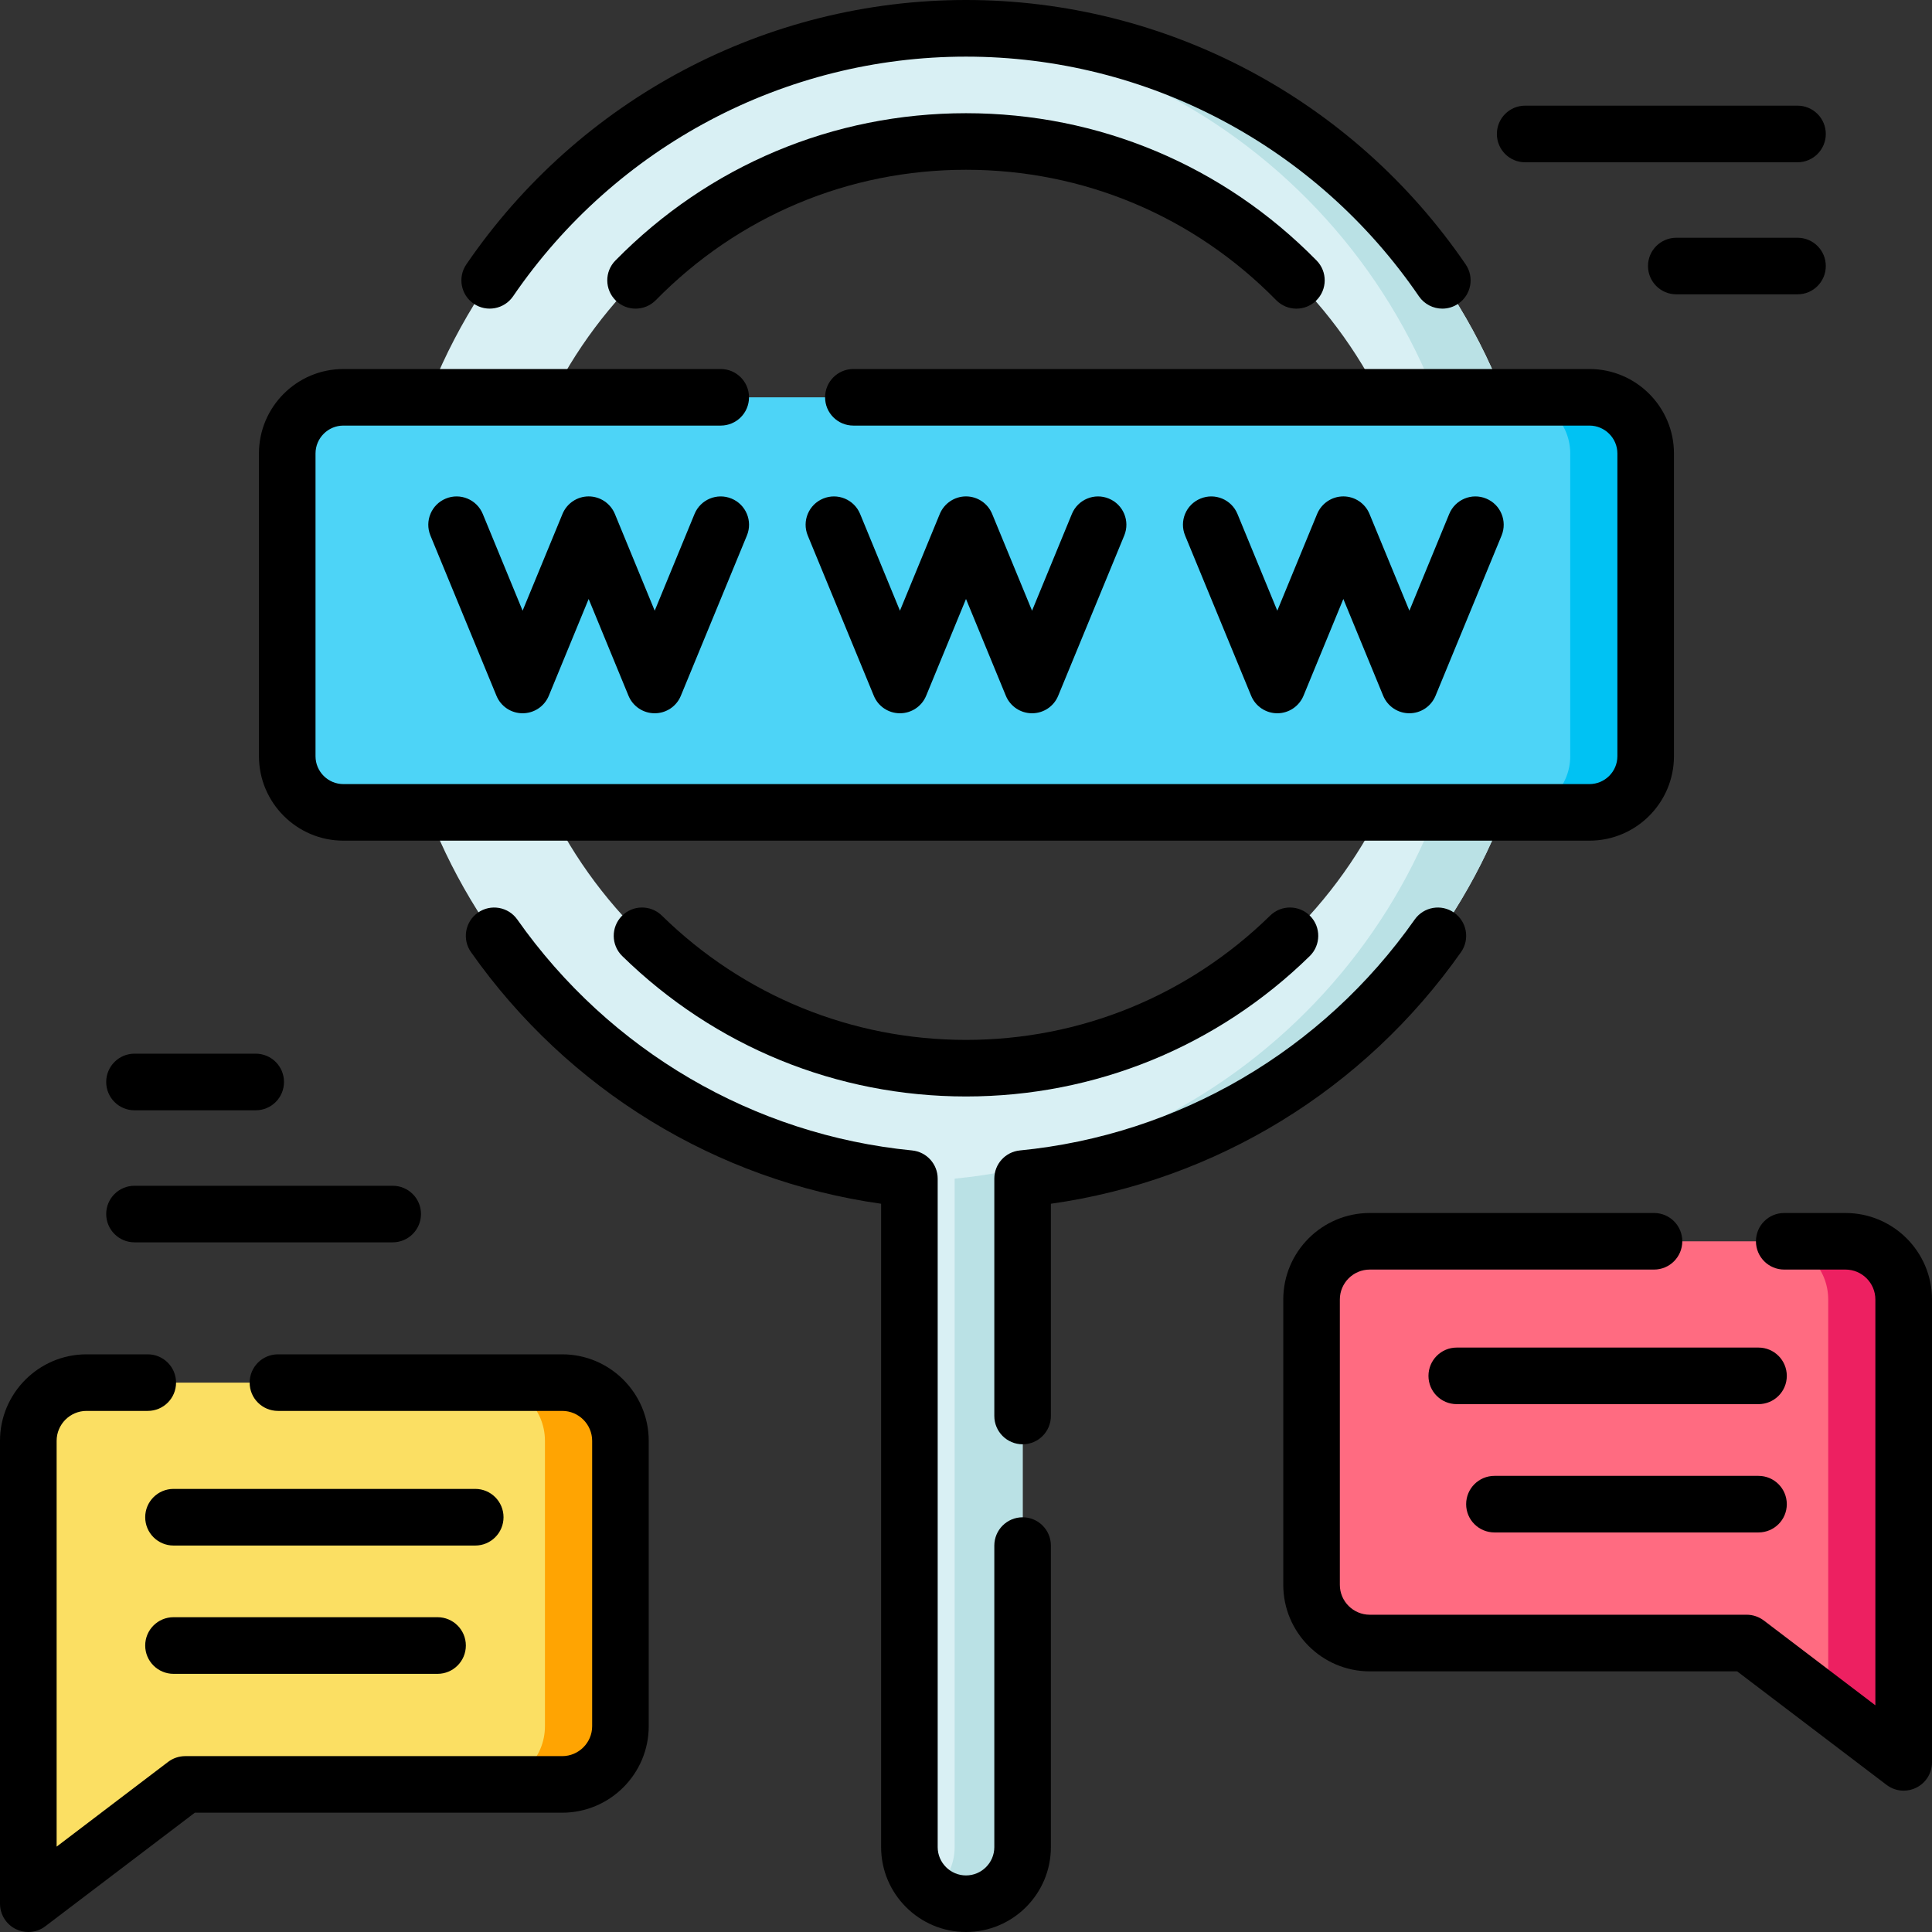
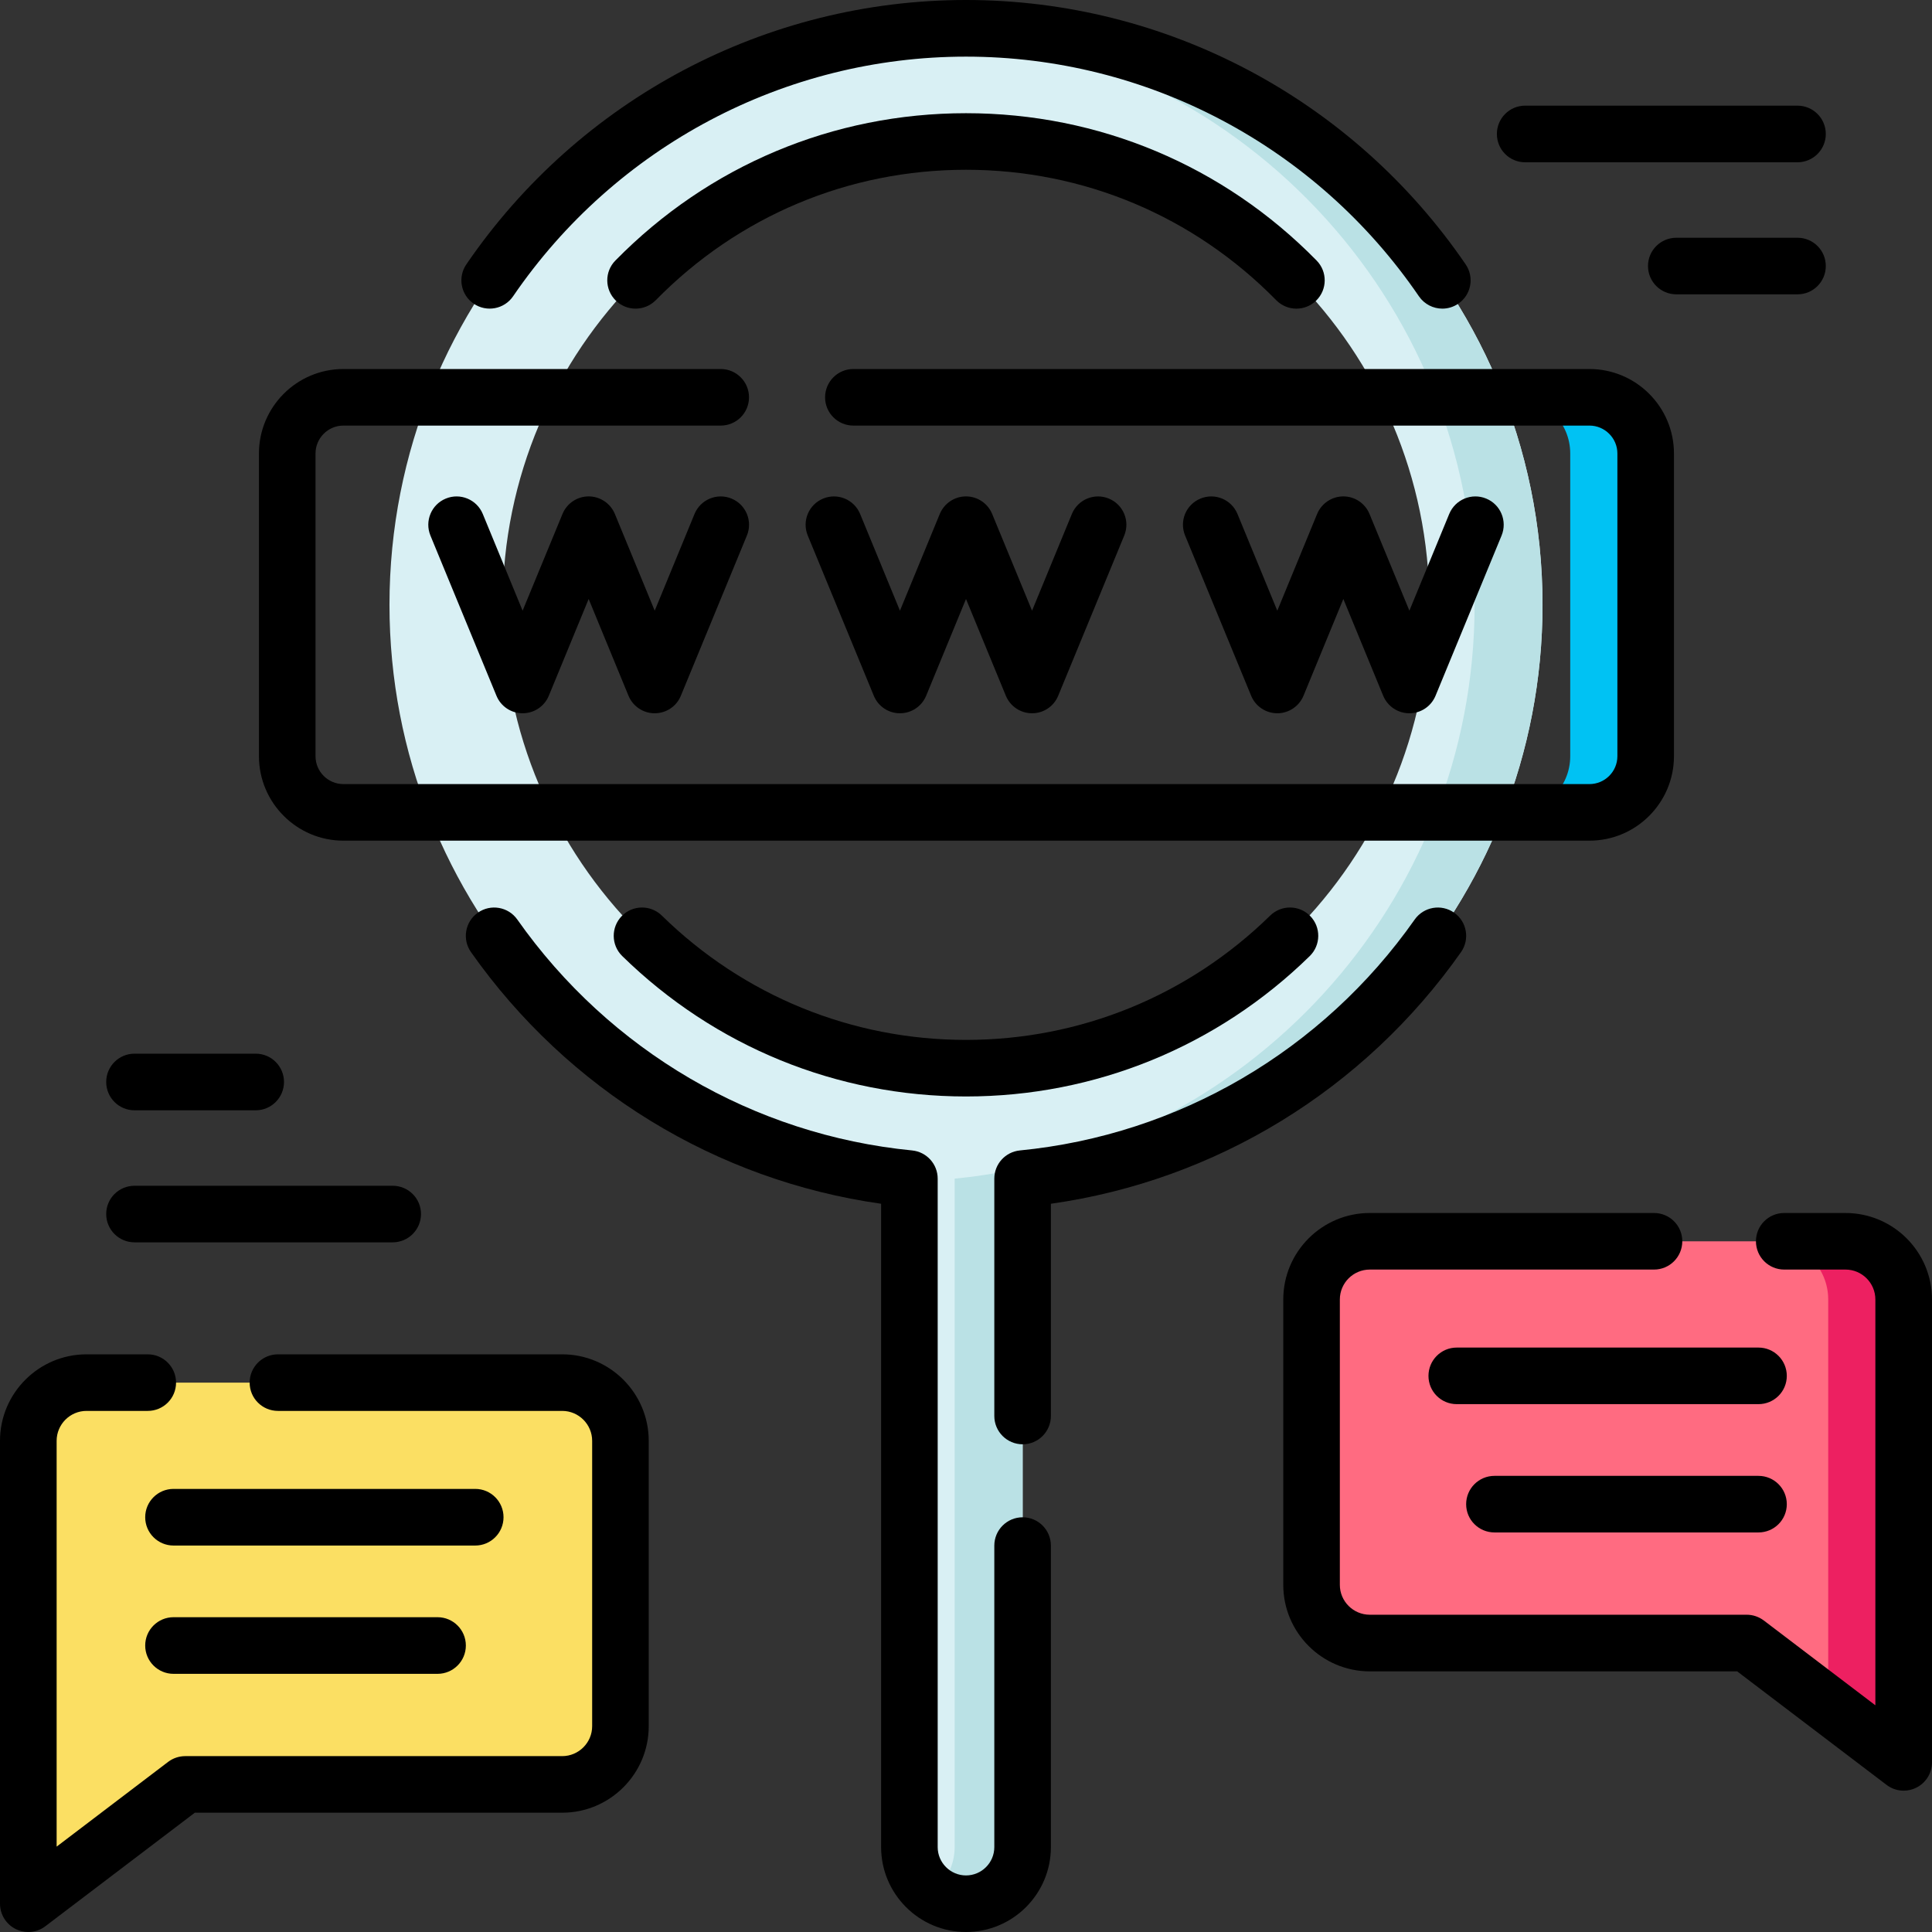
<svg xmlns="http://www.w3.org/2000/svg" width="32" height="32" viewBox="0 0 32 32" fill="none">
  <rect x="0" y="0" width="32" height="32" fill="#333333" stroke="none" />
  <g clip-path="url(#clip0)">
    <path d="M16 0.469C15.811 0.469 15.624 0.475 15.438 0.485C10.433 0.778 6.451 4.941 6.451 10.018C6.451 14.968 10.235 19.05 15.063 19.522V30.594C15.063 30.9 15.21 31.173 15.438 31.344C15.594 31.462 15.789 31.532 16 31.532C16.518 31.532 16.938 31.111 16.938 30.594V19.522C21.765 19.05 25.549 14.968 25.549 10.018C25.549 4.753 21.266 0.469 16 0.469V0.469ZM8.326 10.018C8.326 5.786 11.768 2.344 16 2.344C20.232 2.344 23.674 5.786 23.674 10.018C23.674 14.25 20.232 17.693 16 17.693C11.768 17.693 8.326 14.25 8.326 10.018Z" fill="#D9F0F4" />
    <path d="M25.549 10.018C25.549 14.968 21.765 19.05 16.938 19.522V30.594C16.938 31.111 16.517 31.532 16 31.532C15.789 31.532 15.594 31.462 15.438 31.344C15.665 31.173 15.812 30.9 15.812 30.594V19.522C20.64 19.05 24.424 14.968 24.424 10.018C24.424 4.941 20.442 0.778 15.438 0.485C15.624 0.475 15.811 0.469 16 0.469C21.266 0.469 25.549 4.753 25.549 10.018V10.018Z" fill="#BAE1E5" />
    <path d="M10.276 23.865V28.591C10.276 29.124 9.845 29.555 9.313 29.555H3.076L0.479 31.531V23.865C0.479 23.332 0.911 22.901 1.443 22.901H9.313C9.845 22.901 10.276 23.332 10.276 23.865V23.865Z" fill="#FBDF63" />
-     <path d="M10.276 23.865V28.591C10.276 29.124 9.845 29.555 9.313 29.555H8.063C8.595 29.555 9.026 29.124 9.026 28.591V23.865C9.026 23.332 8.595 22.901 8.063 22.901H9.313C9.845 22.901 10.276 23.332 10.276 23.865Z" fill="#FFA402" />
    <path d="M31.531 21.524V29.19L30.281 28.239L28.934 27.215H22.698C22.166 27.215 21.734 26.783 21.734 26.25V21.524C21.734 20.991 22.166 20.56 22.698 20.56H30.568C31.1 20.56 31.531 20.991 31.531 21.524V21.524Z" fill="#FF6B81" />
    <path d="M31.531 21.524V29.19L30.281 28.239V21.524C30.281 20.991 29.85 20.56 29.318 20.56H30.568C31.1 20.56 31.531 20.991 31.531 21.524V21.524Z" fill="#ED2061" />
-     <path d="M27.258 7.511V12.525C27.258 13.039 26.841 13.456 26.327 13.456H5.688C5.174 13.456 4.758 13.039 4.758 12.525V7.511C4.758 6.997 5.174 6.581 5.688 6.581H26.327C26.841 6.581 27.258 6.997 27.258 7.511V7.511Z" fill="#4DD4F7" />
    <path d="M27.258 7.511V12.525C27.258 13.039 26.841 13.456 26.327 13.456H25.077C25.591 13.456 26.008 13.039 26.008 12.525V7.511C26.008 6.997 25.591 6.581 25.077 6.581H26.327C26.841 6.581 27.258 6.997 27.258 7.511V7.511Z" fill="#00C2F3" />
    <path d="M9.312 22.432H4.604C4.345 22.432 4.135 22.642 4.135 22.901C4.135 23.16 4.345 23.369 4.604 23.369H9.312C9.585 23.369 9.808 23.592 9.808 23.865V28.591C9.808 28.864 9.585 29.087 9.312 29.087H3.069C2.966 29.087 2.867 29.12 2.785 29.182L0.938 30.586V23.865C0.938 23.592 1.16 23.369 1.433 23.369H2.448C2.706 23.369 2.916 23.16 2.916 22.901C2.916 22.642 2.706 22.432 2.448 22.432H1.433C0.643 22.432 0 23.075 0 23.865V31.531C0 31.709 0.101 31.872 0.26 31.951C0.326 31.984 0.398 32 0.469 32C0.569 32 0.669 31.968 0.752 31.904L3.227 30.024H9.312C10.102 30.024 10.745 29.381 10.745 28.591V23.865C10.745 23.075 10.102 22.432 9.312 22.432Z" fill="black" />
    <path d="M8.34 25.13C8.34 24.871 8.13 24.661 7.872 24.661H2.874C2.615 24.661 2.405 24.871 2.405 25.13C2.405 25.389 2.615 25.599 2.874 25.599H7.872C8.13 25.599 8.34 25.389 8.34 25.13Z" fill="black" />
    <path d="M2.874 26.786C2.615 26.786 2.405 26.996 2.405 27.255C2.405 27.514 2.615 27.724 2.874 27.724H7.247C7.506 27.724 7.716 27.514 7.716 27.255C7.716 26.996 7.506 26.786 7.247 26.786H2.874Z" fill="black" />
    <path d="M30.567 20.091H29.552C29.293 20.091 29.084 20.3 29.084 20.559C29.084 20.818 29.293 21.028 29.552 21.028H30.567C30.84 21.028 31.062 21.25 31.062 21.524V28.245L29.215 26.841C29.133 26.779 29.034 26.745 28.931 26.745H22.688C22.415 26.745 22.192 26.523 22.192 26.25V21.524C22.192 21.25 22.415 21.028 22.688 21.028H27.396C27.655 21.028 27.864 20.818 27.864 20.559C27.864 20.3 27.655 20.091 27.396 20.091H22.688C21.898 20.091 21.255 20.733 21.255 21.524V26.25C21.255 27.04 21.898 27.683 22.688 27.683H28.773L31.247 29.563C31.331 29.627 31.431 29.659 31.531 29.659C31.602 29.659 31.674 29.643 31.739 29.61C31.899 29.531 32 29.368 32 29.19V21.524C32 20.733 31.357 20.091 30.567 20.091V20.091Z" fill="black" />
    <path d="M29.126 22.32H24.128C23.869 22.32 23.66 22.53 23.66 22.789C23.66 23.048 23.869 23.257 24.128 23.257H29.126C29.385 23.257 29.595 23.048 29.595 22.789C29.595 22.53 29.385 22.32 29.126 22.32Z" fill="black" />
    <path d="M29.126 24.445H24.753C24.494 24.445 24.284 24.655 24.284 24.914C24.284 25.173 24.494 25.382 24.753 25.382H29.126C29.385 25.382 29.595 25.173 29.595 24.914C29.595 24.655 29.385 24.445 29.126 24.445Z" fill="black" />
    <path d="M25.261 2.688H29.772C30.031 2.688 30.241 2.478 30.241 2.219C30.241 1.96 30.031 1.75 29.772 1.75H25.261C25.002 1.75 24.793 1.96 24.793 2.219C24.793 2.478 25.002 2.688 25.261 2.688Z" fill="black" />
    <path d="M29.773 3.938H27.765C27.506 3.938 27.296 4.147 27.296 4.406C27.296 4.665 27.506 4.875 27.765 4.875H29.773C30.032 4.875 30.241 4.665 30.241 4.406C30.241 4.147 30.032 3.938 29.773 3.938Z" fill="black" />
    <path d="M2.228 20.577H6.504C6.763 20.577 6.973 20.367 6.973 20.108C6.973 19.849 6.763 19.64 6.504 19.64H2.228C1.969 19.64 1.759 19.849 1.759 20.108C1.759 20.367 1.969 20.577 2.228 20.577V20.577Z" fill="black" />
    <path d="M2.228 18.39H4.235C4.494 18.39 4.704 18.18 4.704 17.921C4.704 17.662 4.494 17.452 4.235 17.452H2.228C1.969 17.452 1.759 17.662 1.759 17.921C1.759 18.18 1.969 18.39 2.228 18.39V18.39Z" fill="black" />
    <path d="M12.116 8.258C11.877 8.159 11.603 8.273 11.504 8.512L10.844 10.115L10.184 8.512C10.111 8.337 9.94 8.222 9.75 8.222C9.56 8.222 9.389 8.337 9.317 8.512L8.656 10.115L7.996 8.512C7.897 8.273 7.623 8.159 7.384 8.258C7.145 8.356 7.031 8.63 7.129 8.87L8.223 11.524C8.295 11.7 8.466 11.814 8.656 11.814C8.846 11.814 9.017 11.7 9.09 11.524L9.75 9.921L10.41 11.524C10.483 11.7 10.654 11.814 10.844 11.814C11.034 11.814 11.205 11.7 11.277 11.524L12.371 8.87C12.47 8.63 12.355 8.356 12.116 8.258V8.258Z" fill="black" />
    <path d="M13.379 8.87L14.473 11.524C14.545 11.7 14.716 11.814 14.906 11.814C15.096 11.814 15.267 11.7 15.34 11.524L16 9.921L16.66 11.524C16.733 11.7 16.904 11.814 17.094 11.814C17.284 11.814 17.455 11.7 17.527 11.524L18.621 8.87C18.72 8.63 18.605 8.356 18.366 8.258C18.127 8.159 17.853 8.273 17.754 8.512L17.094 10.115L16.433 8.512C16.361 8.337 16.19 8.222 16 8.222C15.81 8.222 15.639 8.337 15.566 8.512L14.906 10.115L14.246 8.512C14.147 8.273 13.873 8.159 13.634 8.258C13.395 8.356 13.28 8.63 13.379 8.87V8.87Z" fill="black" />
    <path d="M21.156 11.814C21.346 11.814 21.517 11.699 21.59 11.524L22.25 9.921L22.91 11.524C22.983 11.7 23.154 11.814 23.343 11.814C23.534 11.814 23.704 11.7 23.777 11.524L24.871 8.87C24.969 8.63 24.855 8.356 24.616 8.258C24.377 8.159 24.103 8.273 24.004 8.512L23.344 10.115L22.683 8.512C22.611 8.337 22.44 8.222 22.25 8.222C22.06 8.222 21.889 8.337 21.816 8.512L21.156 10.115L20.496 8.512C20.397 8.273 20.123 8.159 19.884 8.258C19.644 8.356 19.53 8.63 19.629 8.87L20.723 11.524C20.795 11.699 20.966 11.814 21.156 11.814V11.814Z" fill="black" />
    <path d="M5.688 13.924H26.326C27.098 13.924 27.726 13.296 27.726 12.525V7.511C27.726 6.74 27.098 6.112 26.326 6.112H14.134C13.876 6.112 13.666 6.322 13.666 6.581C13.666 6.84 13.876 7.049 14.134 7.049H26.326C26.581 7.049 26.789 7.257 26.789 7.511V12.525C26.789 12.78 26.581 12.987 26.326 12.987H5.688C5.433 12.987 5.226 12.78 5.226 12.525V7.511C5.226 7.257 5.433 7.049 5.688 7.049H11.937C12.196 7.049 12.406 6.84 12.406 6.581C12.406 6.322 12.196 6.112 11.937 6.112H5.688C4.916 6.112 4.289 6.74 4.289 7.511V12.525C4.289 13.296 4.917 13.924 5.688 13.924V13.924Z" fill="black" />
    <path d="M7.846 5.03C8.06 5.176 8.352 5.121 8.498 4.908C10.197 2.422 13.001 0.938 16 0.938C18.999 0.938 21.803 2.422 23.502 4.908C23.593 5.04 23.74 5.112 23.89 5.112C23.981 5.112 24.073 5.085 24.154 5.03C24.368 4.884 24.422 4.592 24.276 4.379C22.402 1.637 19.308 0 16 0C12.691 0 9.598 1.637 7.724 4.379C7.578 4.592 7.632 4.884 7.846 5.03Z" fill="black" />
    <path d="M21.138 4.972C21.32 5.157 21.617 5.159 21.801 4.978C21.986 4.796 21.988 4.499 21.807 4.315C20.262 2.741 18.199 1.875 16 1.875C13.801 1.875 11.738 2.741 10.193 4.315C10.011 4.499 10.014 4.796 10.199 4.978C10.29 5.067 10.409 5.112 10.527 5.112C10.649 5.112 10.77 5.065 10.862 4.972C12.229 3.579 14.054 2.812 16 2.812C17.946 2.812 19.771 3.579 21.138 4.972Z" fill="black" />
    <path d="M21.038 15.165C19.682 16.493 17.892 17.224 16 17.224C14.107 17.224 12.318 16.493 10.962 15.165C10.777 14.984 10.48 14.987 10.299 15.172C10.118 15.357 10.121 15.654 10.306 15.835C11.839 17.335 13.861 18.161 16 18.161C18.139 18.161 20.161 17.335 21.694 15.835C21.878 15.654 21.882 15.357 21.701 15.172C21.52 14.987 21.223 14.984 21.038 15.165V15.165Z" fill="black" />
    <path d="M24.199 15.77C24.348 15.558 24.297 15.266 24.085 15.117C23.873 14.968 23.581 15.019 23.432 15.23C21.903 17.404 19.519 18.798 16.892 19.055C16.652 19.079 16.469 19.28 16.469 19.522V23.453C16.469 23.712 16.679 23.922 16.938 23.922C17.196 23.922 17.406 23.712 17.406 23.453V19.938C20.137 19.552 22.595 18.05 24.199 15.77V15.77Z" fill="black" />
    <path d="M16.938 25.131C16.679 25.131 16.469 25.341 16.469 25.6V30.594C16.469 30.852 16.259 31.063 16 31.063C15.742 31.063 15.531 30.852 15.531 30.594V19.522C15.531 19.281 15.348 19.079 15.108 19.055C12.481 18.798 10.098 17.404 8.568 15.23C8.419 15.019 8.127 14.968 7.915 15.117C7.703 15.266 7.652 15.558 7.801 15.77C9.406 18.05 11.863 19.552 14.594 19.938V30.594C14.594 31.369 15.225 32 16 32C16.776 32 17.406 31.369 17.406 30.594V25.6C17.406 25.341 17.197 25.131 16.938 25.131Z" fill="black" />
  </g>
  <defs>
    <clipPath id="clip0">
      <rect width="32" height="32" fill="white" />
    </clipPath>
  </defs>
</svg>